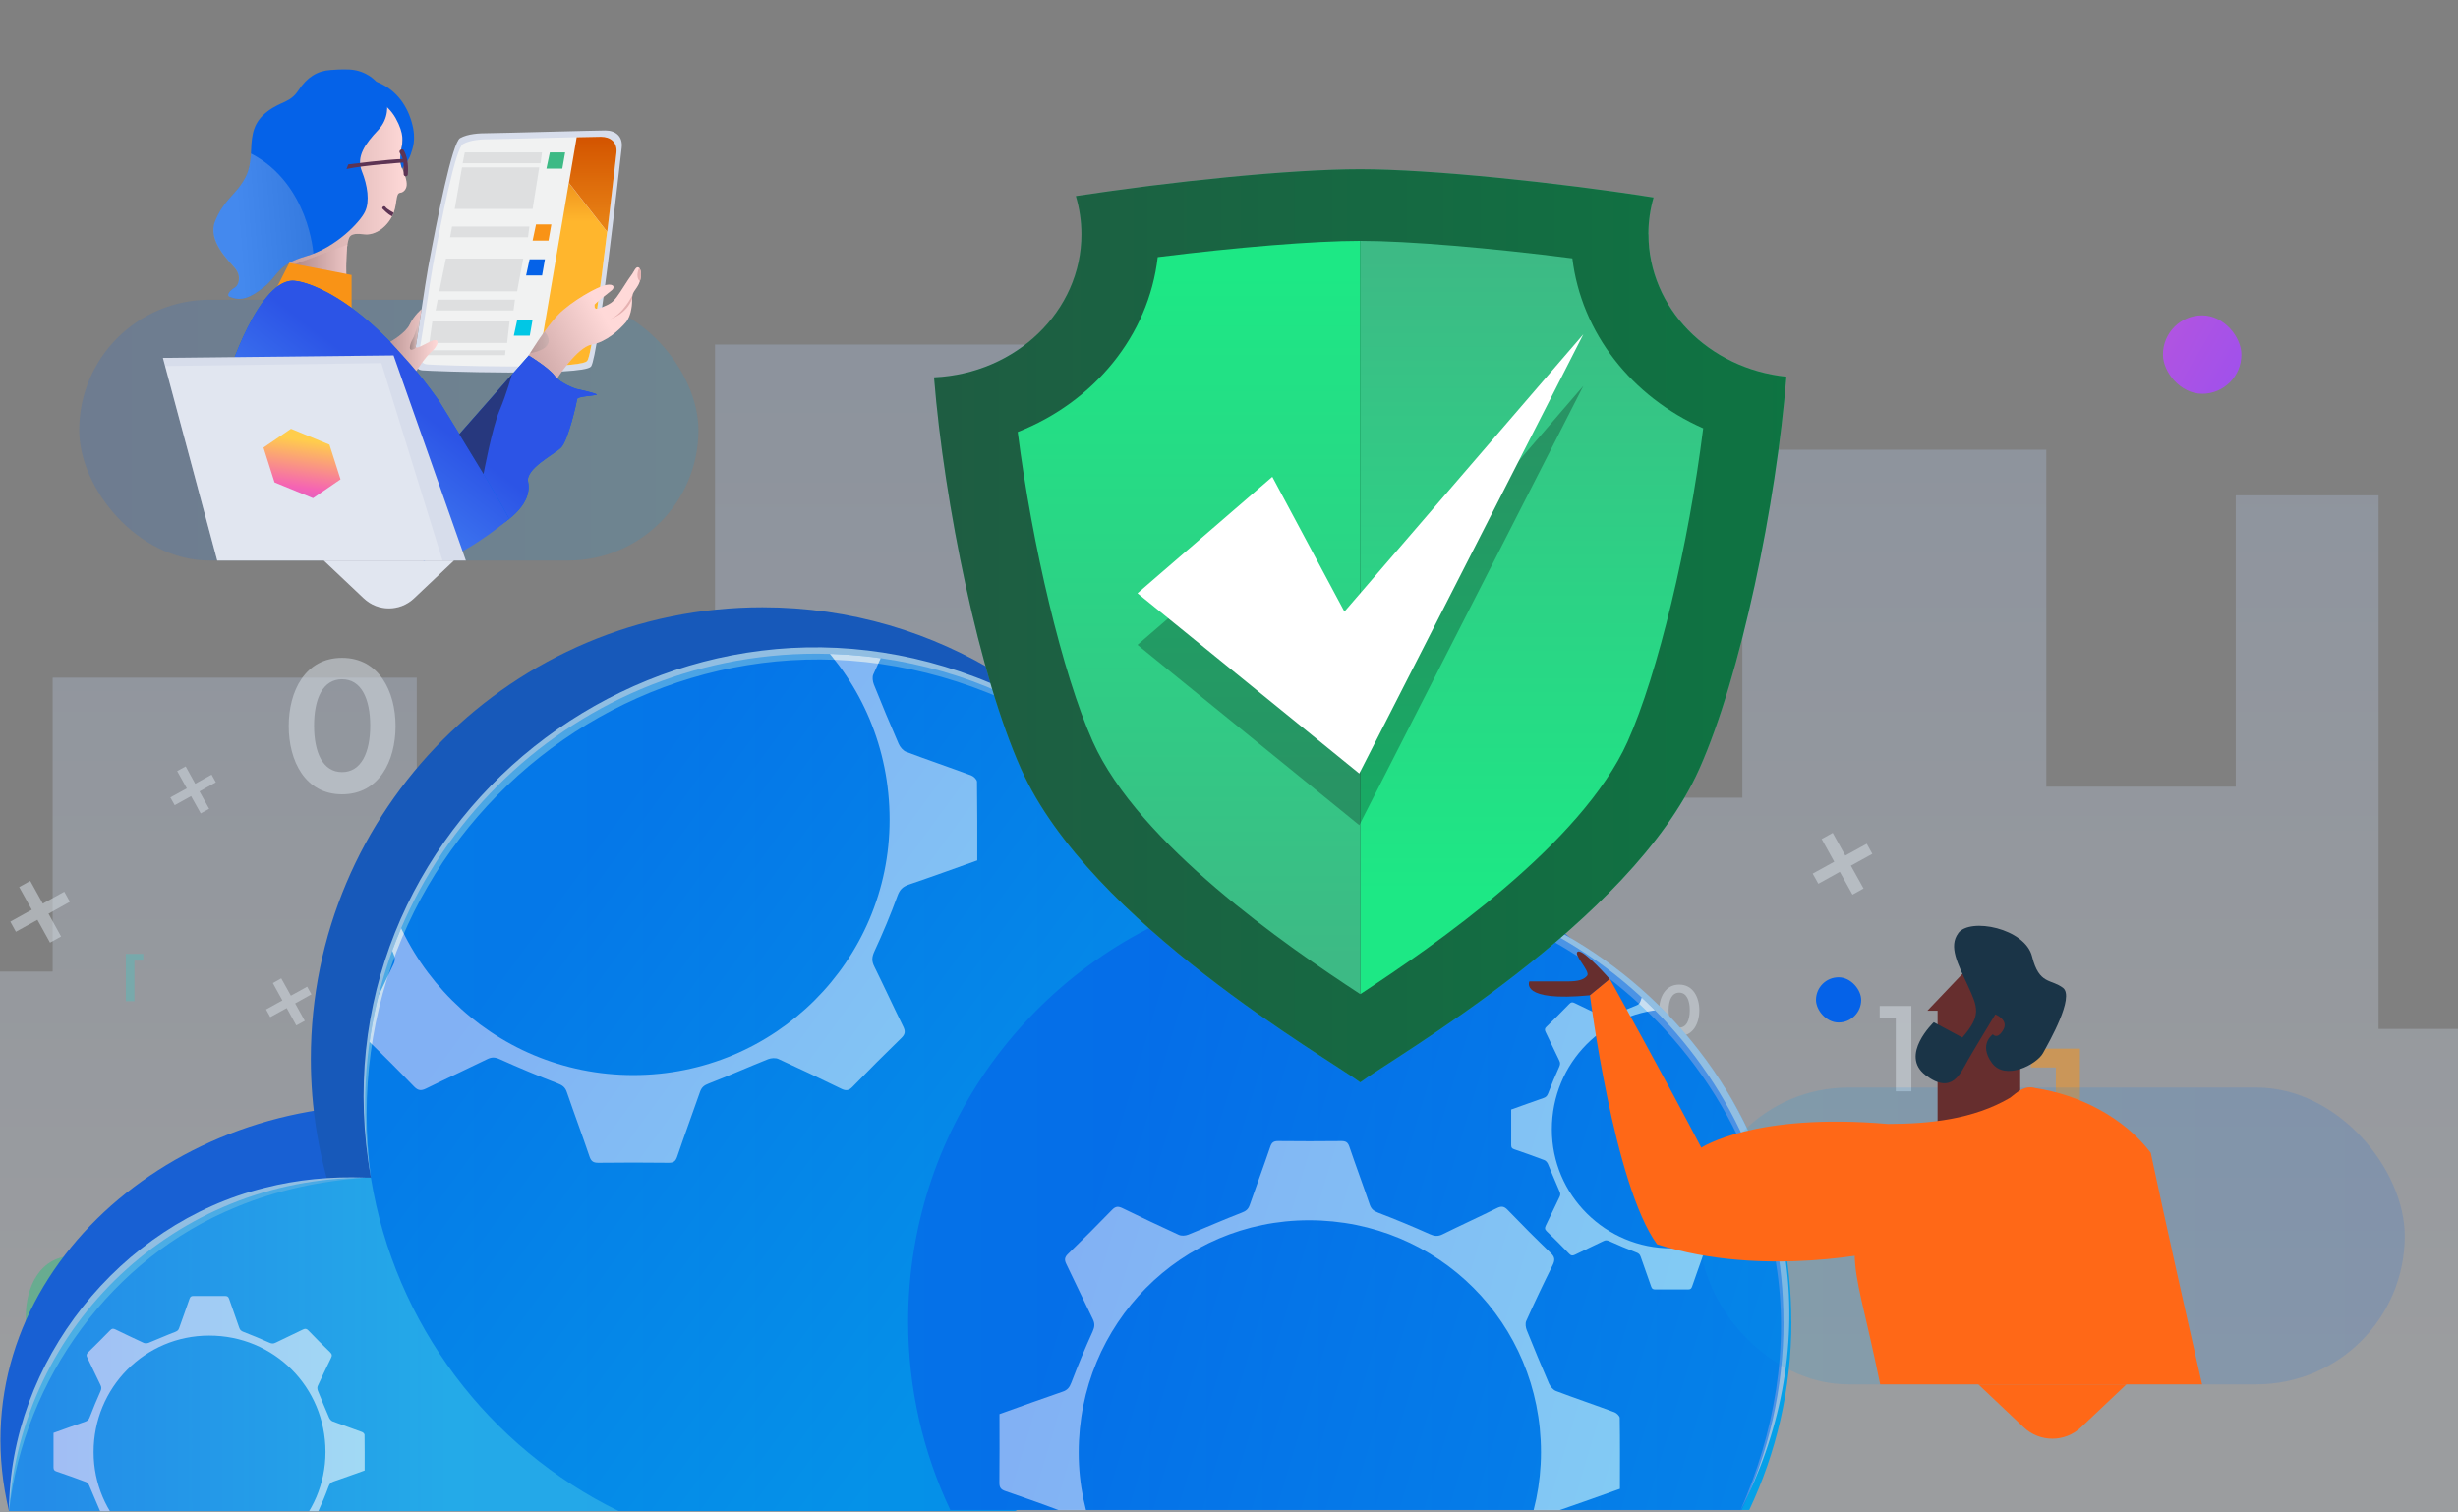
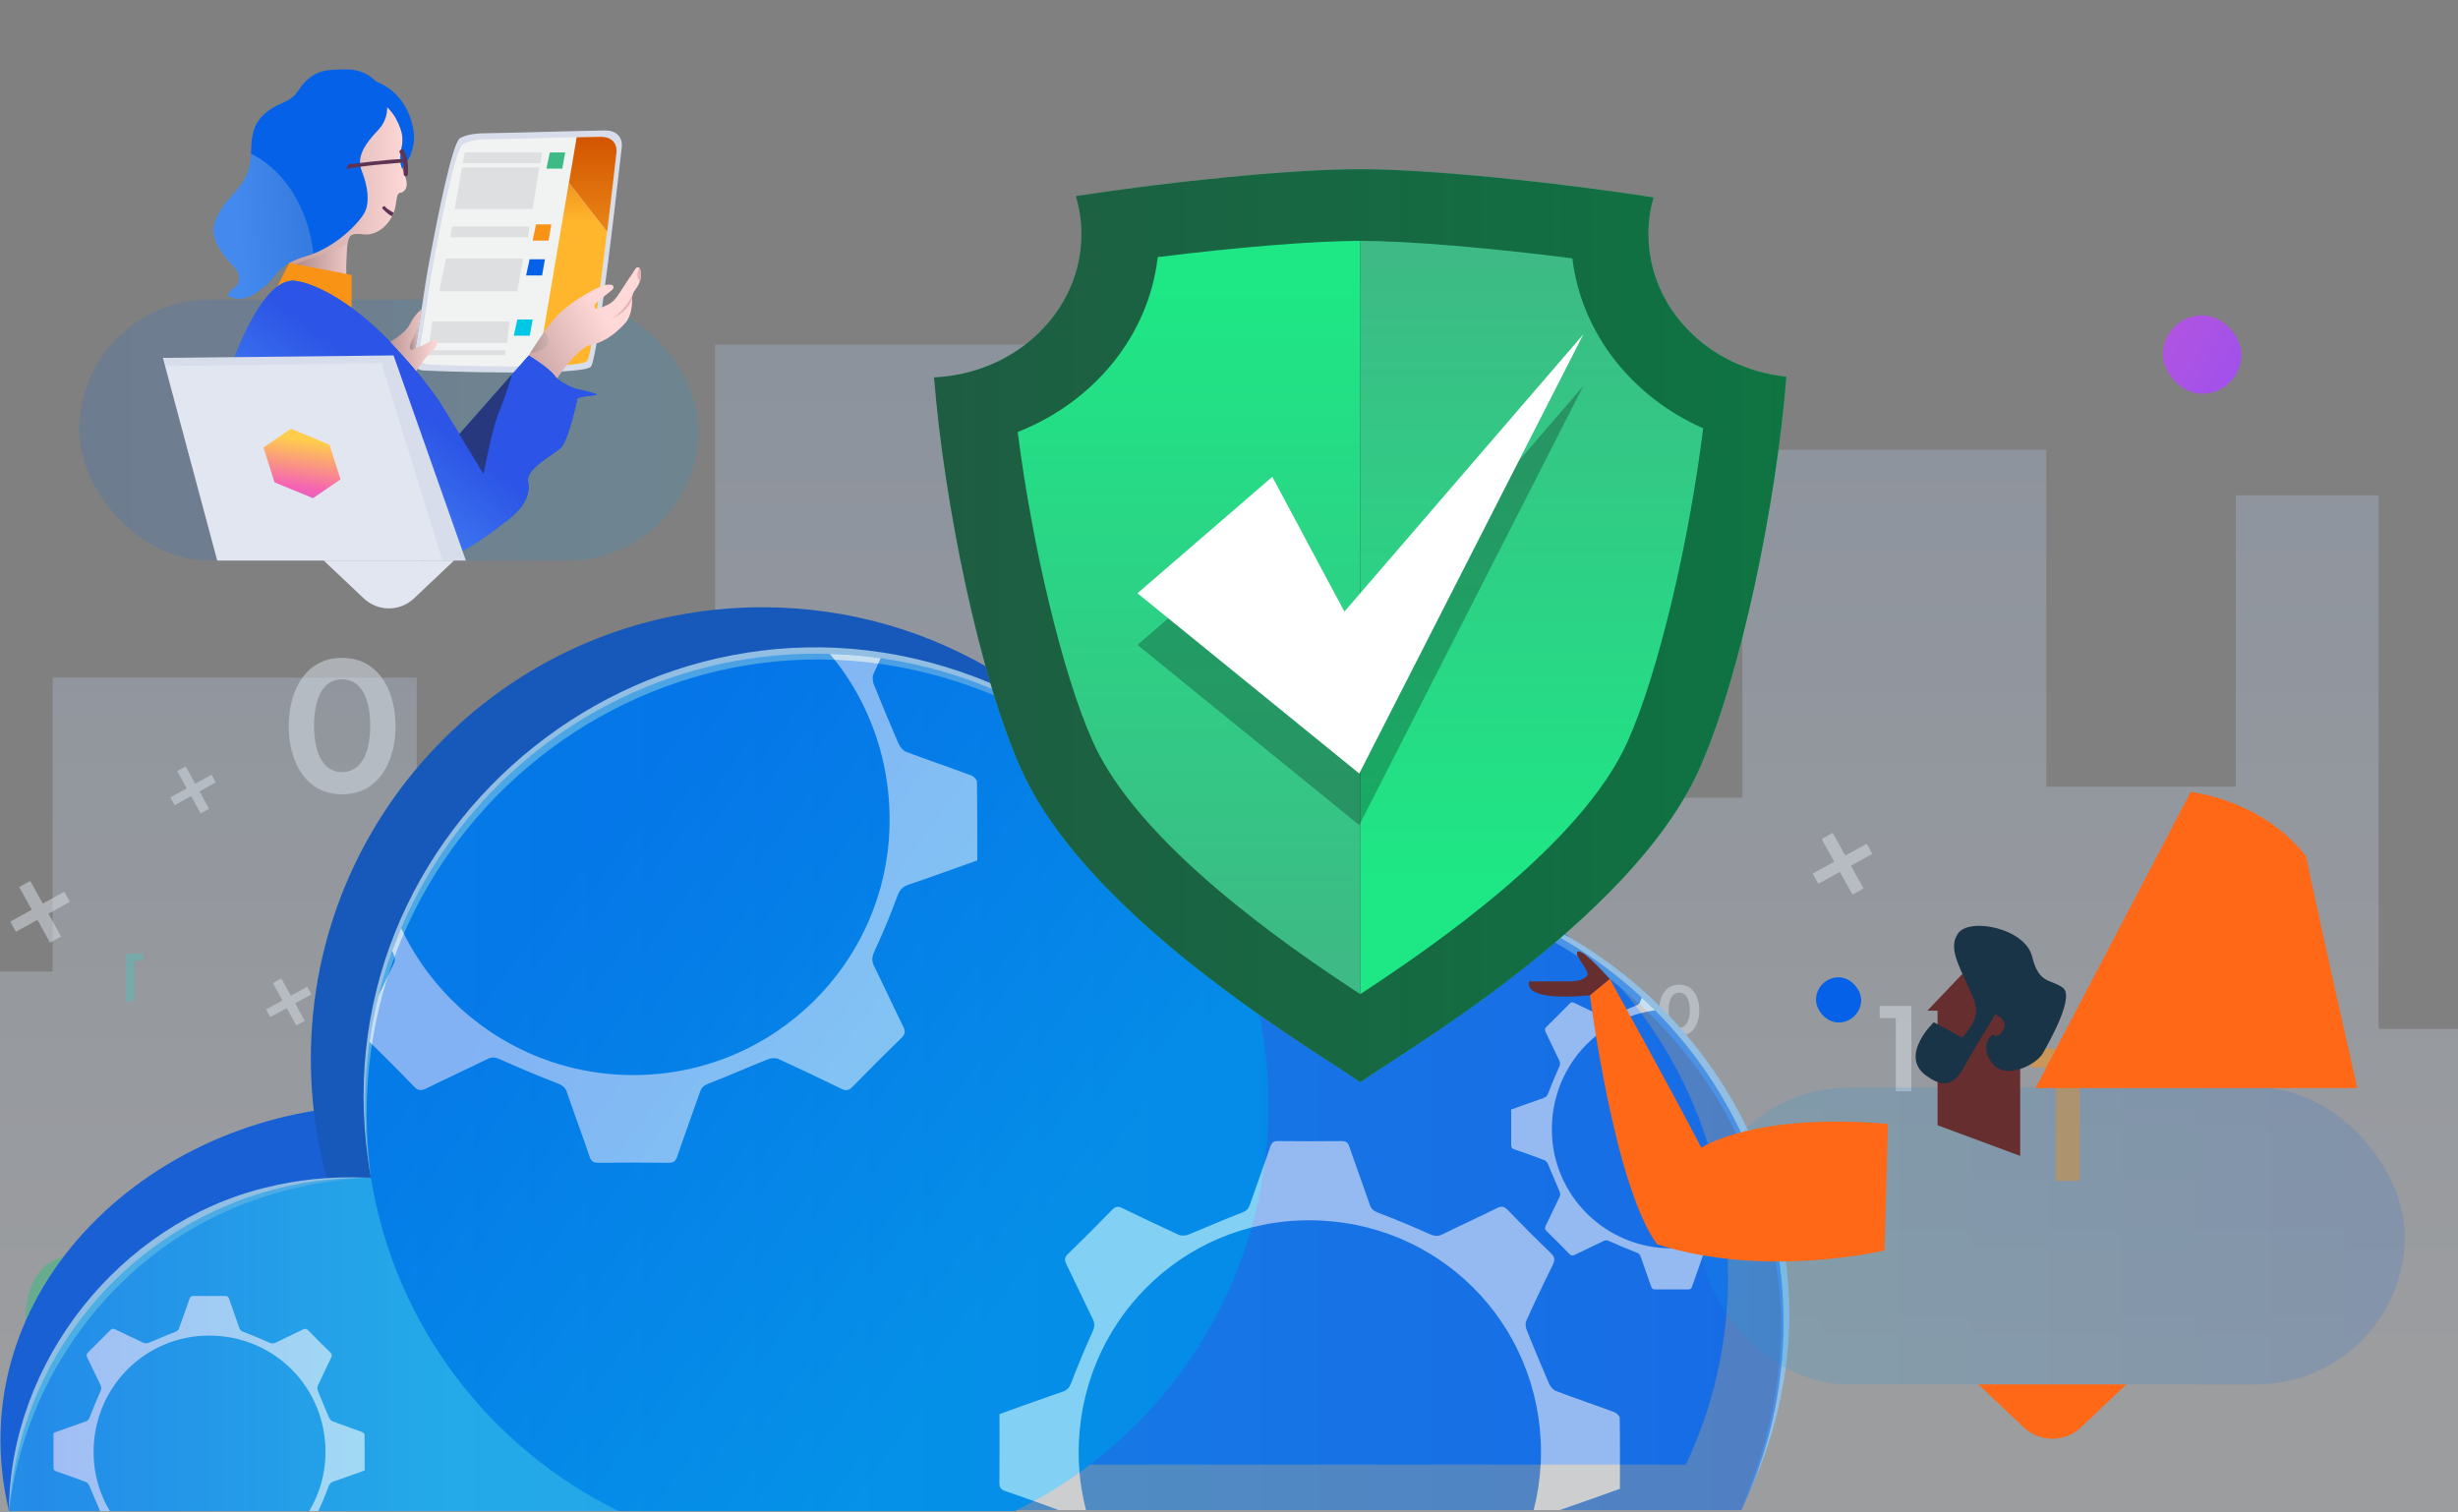
<svg xmlns="http://www.w3.org/2000/svg" xmlns:xlink="http://www.w3.org/1999/xlink" viewBox="0 0 260 160">
  <rect x="0" y="0" width="260" height="160" fill="#808080" stroke="none" />
  <defs>
    <style>
      .cls-1 {
        fill: #1860d3;
      }

      .cls-2 {
        fill: url(#linear-gradient-2);
      }

      .cls-3, .cls-4 {
        fill: #fff;
      }

      .cls-5 {
        fill: #e5b1b1;
      }

      .cls-6 {
        fill: #a7a9ac;
      }

      .cls-6, .cls-7, .cls-8, .cls-9, .cls-10, .cls-11, .cls-12, .cls-13, .cls-4, .cls-14, .cls-15 {
        opacity: .25;
      }

      .cls-6, .cls-7, .cls-8, .cls-9, .cls-10, .cls-11, .cls-12, .cls-13, .cls-16 {
        mix-blend-mode: multiply;
      }

      .cls-7 {
        fill: url(#linear-gradient-15);
      }

      .cls-17, .cls-18 {
        opacity: .5;
      }

      .cls-8 {
        fill: url(#linear-gradient-20);
      }

      .cls-19 {
        fill: #3db884;
      }

      .cls-20 {
        fill: #1a3447;
      }

      .cls-21 {
        fill: url(#linear-gradient-14);
      }

      .cls-22 {
        fill: url(#linear-gradient-6);
      }

      .cls-23, .cls-14, .cls-18, .cls-15 {
        isolation: isolate;
      }

      .cls-24 {
        fill: #d7ddeb;
      }

      .cls-9 {
        fill: url(#linear-gradient-18);
      }

      .cls-10 {
        fill: url(#linear-gradient-24);
      }

      .cls-25 {
        fill: url(#linear-gradient-11);
      }

      .cls-26 {
        fill: url(#linear-gradient-12);
      }

      .cls-26, .cls-27 {
        opacity: .15;
      }

      .cls-28 {
        fill: #1759ba;
      }

      .cls-29 {
        fill: #91bee2;
      }

      .cls-11 {
        fill: url(#linear-gradient-22);
      }

      .cls-30 {
        fill: #662e2e;
      }

      .cls-31 {
        opacity: .54;
      }

      .cls-32 {
        fill: url(#linear-gradient-10);
      }

      .cls-12 {
        fill: url(#linear-gradient-23);
      }

      .cls-33 {
        fill: url(#linear-gradient-16);
      }

      .cls-34 {
        fill: #5fb7b7;
      }

      .cls-35 {
        fill: #f99316;
      }

      .cls-36 {
        fill: #2974e2;
      }

      .cls-37 {
        fill: #f1f2f2;
      }

      .cls-13 {
        fill: url(#linear-gradient-17);
      }

      .cls-38 {
        fill: url(#linear-gradient-21);
      }

      .cls-39 {
        fill: #ffcccb;
      }

      .cls-40 {
        fill: #5d3454;
      }

      .cls-41 {
        fill-rule: evenodd;
      }

      .cls-41, .cls-42 {
        fill: #d2dae1;
      }

      .cls-43 {
        fill: url(#linear-gradient-25);
      }

      .cls-44 {
        fill: url(#linear-gradient-5);
      }

      .cls-45 {
        clip-path: url(#clippath);
      }

      .cls-46 {
        fill: #00c7e5;
      }

      .cls-47 {
        fill: url(#linear-gradient-7);
      }

      .cls-48 {
        fill: url(#linear-gradient-9);
      }

      .cls-14 {
        fill: url(#linear-gradient);
      }

      .cls-49 {
        fill: url(#linear-gradient-3);
      }

      .cls-27 {
        fill: url(#linear-gradient-8);
      }

      .cls-50 {
        fill: #3dba85;
      }

      .cls-51 {
        fill: #0562e8;
      }

      .cls-52 {
        fill: url(#linear-gradient-27);
      }

      .cls-53 {
        fill: url(#linear-gradient-19);
      }

      .cls-16 {
        fill: #231f20;
        opacity: .52;
      }

      .cls-54 {
        fill: url(#linear-gradient-4);
      }

      .cls-55 {
        fill: #f6921e;
      }

      .cls-56 {
        fill: url(#linear-gradient-13);
      }

      .cls-57 {
        fill: url(#linear-gradient-26);
      }
    </style>
    <linearGradient id="linear-gradient" x1="130" y1="141.18" x2="130" y2="-48.22" gradientUnits="userSpaceOnUse">
      <stop offset="0" stop-color="#ebf2fc" />
      <stop offset="1" stop-color="#84adef" />
    </linearGradient>
    <linearGradient id="linear-gradient-2" x1="153.09" y1="-9.11" x2="278.22" y2="63.95" gradientUnits="userSpaceOnUse">
      <stop offset="0" stop-color="#ffcd4c" />
      <stop offset=".34" stop-color="#f563b4" />
      <stop offset=".68" stop-color="#9e50ed" />
      <stop offset=".99" stop-color="#1aafff" />
    </linearGradient>
    <linearGradient id="linear-gradient-3" x1="4.46" y1="142.22" x2="47.16" y2="142.22" gradientUnits="userSpaceOnUse">
      <stop offset="0" stop-color="#4279e8" />
      <stop offset="1" stop-color="#42c2e8" />
    </linearGradient>
    <linearGradient id="linear-gradient-4" x1="110.13" y1="134.25" x2="57.12" y2="95.52" gradientUnits="userSpaceOnUse">
      <stop offset="0" stop-color="#05a1e8" />
      <stop offset="1" stop-color="#0562e8" />
    </linearGradient>
    <linearGradient id="linear-gradient-5" x1="190.53" y1="145.98" x2="115.23" y2="123.47" xlink:href="#linear-gradient-4" />
    <linearGradient id="linear-gradient-6" x1=".96" y1="114.49" x2="188.66" y2="114.49" xlink:href="#linear-gradient-4" />
    <linearGradient id="linear-gradient-7" x1=".96" y1="114.49" x2="188.66" y2="114.49" xlink:href="#linear-gradient-4" />
    <clipPath id="clippath">
      <path class="cls-47" d="m188.66,139.81c0,7.13-1.59,13.89-4.45,19.94h-76.63c-.07.04-.14.08-.21.11H.96c1.27-19.69,17.65-35.27,37.66-35.27h.62c-.41-2.49-.62-5.06-.62-7.67,0-26.38,21.39-47.77,47.77-47.77,18.47,0,34.5,10.49,42.44,25.83,4.16-1.23,8.56-1.88,13.11-1.88,25.8,0,46.71,20.92,46.71,46.72Z" />
    </clipPath>
    <linearGradient id="linear-gradient-8" x1="179.83" y1="130.75" x2="254.37" y2="130.75" gradientTransform="translate(434.2 261.5) rotate(180)" xlink:href="#linear-gradient-4" />
    <linearGradient id="linear-gradient-9" x1="-7226.13" y1="172.97" x2="-7207.45" y2="154.29" gradientTransform="translate(-6982.5) rotate(-180) scale(1 -1)" gradientUnits="userSpaceOnUse">
      <stop offset="0" stop-color="#db1162" />
      <stop offset="1" stop-color="#ff6817" />
    </linearGradient>
    <linearGradient id="linear-gradient-10" x1="153.37" y1="146.31" x2="163.65" y2="136.03" gradientTransform="translate(2.85)" xlink:href="#linear-gradient-9" />
    <linearGradient id="linear-gradient-11" x1="167.73" y1="178.41" x2="180.17" y2="165.97" gradientTransform="translate(2.85)" xlink:href="#linear-gradient-9" />
    <linearGradient id="linear-gradient-12" x1="1923.55" y1="45.51" x2="1989.04" y2="45.51" gradientTransform="translate(-1915.16 91.01) scale(1 -1)" xlink:href="#linear-gradient-4" />
    <linearGradient id="linear-gradient-13" x1="1936.88" y1="11.43" x2="1936.88" y2="23.48" gradientTransform="translate(1997.43) rotate(-180) scale(1 -1)" gradientUnits="userSpaceOnUse">
      <stop offset="0" stop-color="#d35400" />
      <stop offset="1" stop-color="#ffb62d" />
    </linearGradient>
    <linearGradient id="linear-gradient-14" x1="1934.73" y1="14.53" x2="1934.73" y2="34.3" xlink:href="#linear-gradient-13" />
    <linearGradient id="linear-gradient-15" x1="1933.45" y1="33.6" x2="1943.79" y2="39.49" gradientTransform="translate(1997.43) rotate(-180) scale(1 -1)" gradientUnits="userSpaceOnUse">
      <stop offset="0" stop-color="#fff" />
      <stop offset="1" stop-color="#000" />
    </linearGradient>
    <linearGradient id="linear-gradient-16" x1="1956.58" y1="64.02" x2="1945.34" y2="49.47" gradientTransform="translate(1997.43) rotate(-180) scale(1 -1)" gradientUnits="userSpaceOnUse">
      <stop offset="0" stop-color="#4b91f7" />
      <stop offset="1" stop-color="#2c54e6" />
    </linearGradient>
    <linearGradient id="linear-gradient-17" x1="1954.41" y1="19.97" x2="1967.97" y2="19.97" xlink:href="#linear-gradient-15" />
    <linearGradient id="linear-gradient-18" x1="1960.69" y1="27.92" x2="1966.64" y2="27.92" xlink:href="#linear-gradient-15" />
    <linearGradient id="linear-gradient-19" x1="1966.31" y1="55.97" x2="1955.28" y2="41.69" xlink:href="#linear-gradient-16" />
    <linearGradient id="linear-gradient-20" x1="1936.34" y1="36.21" x2="1944.49" y2="36.21" xlink:href="#linear-gradient-15" />
    <linearGradient id="linear-gradient-21" x1="2212.15" y1="214.37" x2="2215.58" y2="229.95" gradientTransform="translate(2370.25 -255.52) rotate(177.57) scale(1.07 -.94) skewX(-3.04)" xlink:href="#linear-gradient-2" />
    <linearGradient id="linear-gradient-22" x1="1972.13" y1="23.98" x2="1938.75" y2="21.43" xlink:href="#linear-gradient-15" />
    <linearGradient id="linear-gradient-23" x1="1951.14" y1="35.99" x2="1956.13" y2="35.99" xlink:href="#linear-gradient-15" />
    <linearGradient id="linear-gradient-24" x1="1952.96" y1="35.24" x2="1954.08" y2="35.24" xlink:href="#linear-gradient-15" />
    <linearGradient id="linear-gradient-25" x1="98.8" y1="-4139.24" x2="188.95" y2="-4139.24" gradientTransform="translate(0 -4073.04) scale(1 -1)" gradientUnits="userSpaceOnUse">
      <stop offset="0" stop-color="#3dba85" />
      <stop offset="1" stop-color="#1de885" />
    </linearGradient>
    <linearGradient id="linear-gradient-26" x1="125.77" y1="-4174.37" x2="125.77" y2="-4101.97" xlink:href="#linear-gradient-25" />
    <linearGradient id="linear-gradient-27" x1="162.02" y1="-4100.25" x2="162.02" y2="-4167.5" xlink:href="#linear-gradient-25" />
  </defs>
  <g class="cls-23">
    <g id="Layer_1" data-name="Layer 1">
      <polygon class="cls-14" points="0 102.78 5.57 102.78 5.57 71.69 44.08 71.69 44.08 101.99 75.63 101.99 75.63 36.45 147.39 36.45 147.39 84.39 184.3 84.39 184.3 47.58 216.45 47.58 216.45 83.22 236.49 83.22 236.49 52.4 251.6 52.4 251.6 108.85 260 108.85 260 160 0 160 0 102.78" />
      <rect class="cls-51" x="192.09" y="103.39" width="4.78" height="4.78" rx="2.39" ry="2.39" />
      <rect class="cls-2" x="228.79" y="33.36" width="8.3" height="8.3" rx="4.15" ry="4.15" />
      <g class="cls-31">
        <path class="cls-42" d="m127.34,107.9h-2.64v-1.99h5.19v13.99h-2.55v-12Z" />
        <path class="cls-34" d="m142.76,105.91h-.91v-5h1.85v.71h-.94s0,4.29,0,4.29Z" />
        <path class="cls-42" d="m200.53,107.7h-1.7v-1.28h3.35v9.03h-1.65v-7.75Z" />
        <path class="cls-42" d="m116.03,131.49h-1.27v-6.93h2.57v.98h-1.31s0,5.95,0,5.95Z" />
        <path class="cls-55" d="m217.46,112.92h-2.64v-1.99h5.19v13.99h-2.55s0-12,0-12Z" />
        <path class="cls-42" d="m170.38,76.81c0,3.67-1.72,7.22-5.66,7.22-3.91,0-5.64-3.55-5.64-7.22,0-3.67,1.72-7.22,5.64-7.22,3.91,0,5.66,3.55,5.66,7.22Zm-8.62-.04c0,2.84.93,4.91,2.96,4.91,2.03,0,2.98-2.07,2.98-4.91s-.95-4.91-2.98-4.91-2.96,2.05-2.96,4.91Z" />
        <path class="cls-19" d="m141.46,139.37c0,3.31-1.55,6.51-5.1,6.51-3.53,0-5.09-3.2-5.09-6.51s1.55-6.51,5.09-6.51,5.1,3.2,5.1,6.51Zm-7.77-.04c0,2.56.84,4.43,2.67,4.43s2.69-1.87,2.69-4.43c0-2.58-.86-4.43-2.69-4.43s-2.67,1.85-2.67,4.43Z" />
        <path class="cls-42" d="m124.71,91.68c0,1.84-.86,3.61-2.83,3.61s-2.82-1.78-2.82-3.61.86-3.61,2.82-3.61,2.83,1.78,2.83,3.61Zm-4.31-.02c0,1.42.47,2.46,1.48,2.46s1.49-1.04,1.49-2.46c0-1.43-.48-2.46-1.49-2.46s-1.48,1.03-1.48,2.46Z" />
        <path class="cls-42" d="m179.75,106.88c0,1.38-.65,2.72-2.13,2.72-1.47,0-2.12-1.34-2.12-2.72s.65-2.72,2.12-2.72c1.47,0,2.13,1.34,2.13,2.72Zm-3.25-.02c0,1.07.35,1.85,1.12,1.85s1.12-.78,1.12-1.85c0-1.08-.36-1.85-1.12-1.85s-1.12.77-1.12,1.85Z" />
        <polygon class="cls-41" points="130.58 93.84 131.91 96.24 129.63 97.5 130.22 98.57 132.5 97.31 133.84 99.72 135.01 99.07 133.67 96.66 135.94 95.4 135.34 94.33 133.08 95.59 131.75 93.19 130.58 93.84" />
        <polygon class="cls-41" points="192.69 88.76 194.02 91.16 191.74 92.42 192.34 93.49 194.61 92.23 195.95 94.64 197.12 93.99 195.78 91.58 198.05 90.33 197.46 89.26 195.19 90.51 193.86 88.11 192.69 88.76" />
        <polygon class="cls-41" points="157.41 104 158.42 105.83 156.68 106.79 157.14 107.6 158.87 106.64 159.89 108.48 160.78 107.99 159.76 106.15 161.49 105.19 161.04 104.38 159.31 105.33 158.3 103.5 157.41 104" />
        <polygon class="cls-41" points="147.29 81.57 148.3 83.4 146.57 84.36 147.02 85.18 148.75 84.22 149.77 86.05 150.66 85.56 149.65 83.72 151.37 82.76 150.92 81.95 149.19 82.91 148.18 81.08 147.29 81.57" />
      </g>
      <g class="cls-31">
        <path class="cls-34" d="m14.22,105.91h-.91v-5h1.85v.71h-.94s0,4.29,0,4.29Z" />
        <path class="cls-42" d="m71.99,107.7h-1.7v-1.28h3.35v9.03h-1.65v-7.75Z" />
        <path class="cls-55" d="m88.91,112.92h-2.64v-1.99h5.19v13.99h-2.55s0-12,0-12Z" />
        <path class="cls-42" d="m41.84,76.81c0,3.67-1.72,7.22-5.66,7.22-3.91,0-5.64-3.55-5.64-7.22,0-3.67,1.72-7.22,5.64-7.22,3.91,0,5.66,3.55,5.66,7.22Zm-8.62-.04c0,2.84.93,4.91,2.96,4.91,2.03,0,2.98-2.07,2.98-4.91,0-2.86-.95-4.91-2.98-4.91s-2.96,2.05-2.96,4.91Z" />
        <path class="cls-19" d="m12.91,139.37c0,3.31-1.55,6.51-5.1,6.51-3.53,0-5.09-3.2-5.09-6.51s1.55-6.51,5.09-6.51,5.1,3.2,5.1,6.51Zm-7.77-.04c0,2.56.84,4.43,2.67,4.43s2.69-1.87,2.69-4.43c0-2.58-.86-4.43-2.69-4.43s-2.67,1.85-2.67,4.43Z" />
        <path class="cls-42" d="m51.2,106.88c0,1.38-.65,2.72-2.13,2.72-1.47,0-2.12-1.34-2.12-2.72s.65-2.72,2.12-2.72c1.47,0,2.13,1.34,2.13,2.72Zm-3.25-.02c0,1.07.35,1.85,1.12,1.85s1.12-.78,1.12-1.85c0-1.08-.36-1.85-1.12-1.85s-1.12.77-1.12,1.85Z" />
        <polygon class="cls-41" points="2.03 93.84 3.36 96.24 1.09 97.5 1.68 98.57 3.96 97.31 5.29 99.72 6.46 99.07 5.13 96.66 7.39 95.4 6.8 94.33 4.53 95.59 3.2 93.19 2.03 93.84" />
        <polygon class="cls-41" points="64.15 88.76 65.48 91.16 63.2 92.42 63.79 93.49 66.07 92.23 67.41 94.64 68.58 93.99 67.24 91.58 69.51 90.33 68.91 89.26 66.65 90.51 65.32 88.11 64.15 88.76" />
        <polygon class="cls-41" points="28.86 104 29.87 105.83 28.14 106.79 28.59 107.6 30.33 106.64 31.34 108.48 32.24 107.99 31.22 106.15 32.94 105.19 32.49 104.38 30.77 105.33 29.75 103.5 28.86 104" />
        <polygon class="cls-41" points="18.74 81.57 19.76 83.4 18.02 84.36 18.48 85.18 20.21 84.22 21.23 86.05 22.12 85.56 21.1 83.72 22.83 82.76 22.38 81.95 20.65 82.91 19.64 81.08 18.74 81.57" />
      </g>
      <g>
        <g>
          <path class="cls-1" d="m86.39,159.85H.95c-5.53-23.22,15.22-42.94,39.58-42.94.25,0,.5,0,.75,0,24.03.38,43.57,19.2,45.11,42.93Z" />
          <path class="cls-28" d="m128.43,112c0,18.86-10.93,35.18-26.81,42.94h-41.93c-13.68-6.69-23.69-19.72-26.2-35.26-.4-2.5-.61-5.06-.61-7.67,0-26.38,21.39-47.77,47.77-47.77,18.58,0,34.68,10.61,42.59,26.1,3.32,6.51,5.19,13.87,5.19,21.67Z" />
          <path class="cls-36" d="m182.79,135c0,7.13-1.6,13.89-4.46,19.93h-84.51c-2.86-6.05-4.46-12.8-4.46-19.93,0-21.04,13.91-38.83,33.03-44.68,4.33-1.32,8.92-2.03,13.68-2.03,25.8,0,46.71,20.91,46.71,46.71Z" />
        </g>
        <g>
          <path class="cls-49" d="m76.29,159.85H.95c1.28-19.69,17.65-35.27,37.67-35.27.2,0,.41,0,.61,0,19.74.31,35.79,15.77,37.05,35.26Z" />
          <path class="cls-29" d="m.95,159.85c.08-15.79,11.72-30.41,27.04-34.19,3.48-.89,7.06-1.22,10.63-1.08-4.7.35-9.33,1.31-13.68,3.13-13.13,5.37-22.37,18.12-23.99,32.14h0Z" />
          <path class="cls-54" d="m134.17,116.91c0,18.86-10.93,35.18-26.81,42.94h-41.93c-13.68-6.69-23.69-19.72-26.2-35.26-.4-2.5-.61-5.06-.61-7.67,0-26.38,21.39-47.77,47.77-47.77,18.58,0,34.68,10.61,42.59,26.1,3.32,6.51,5.19,13.87,5.19,21.67Z" />
          <path class="cls-29" d="m39.24,124.59c-6.69-37.22,30.84-66.96,65.61-52.29,7.86,3.32,14.78,8.8,19.77,15.7,1.72,2.25,3.08,4.74,4.36,7.25-5.4-9.89-14.15-17.87-24.54-21.98-34.39-13.73-70.13,14.83-65.2,51.33h0Z" />
-           <path class="cls-44" d="m189.49,139.81c0,7.13-1.6,13.89-4.46,19.93h-84.51c-2.86-6.05-4.46-12.8-4.46-19.93,0-21.04,13.91-38.83,33.03-44.68,4.33-1.32,8.92-2.03,13.68-2.03,25.8,0,46.71,20.91,46.71,46.71Z" />
          <path class="cls-29" d="m128.43,95.24c27.3-9.4,57.14,9.73,60.48,38.31,1.21,9.01-.66,18.28-4.84,26.3,3.63-8.22,5.23-17.35,3.8-26.16-3.84-27.89-32.44-46.13-59.44-38.45h0Z" />
        </g>
      </g>
      <g class="cls-17">
        <path class="cls-22" d="m188.66,139.81c0,7.13-1.59,13.89-4.45,19.94h-76.63c-.07.04-.14.08-.21.11H.96c1.27-19.69,17.65-35.27,37.66-35.27h.62c-.41-2.49-.62-5.06-.62-7.67,0-26.38,21.39-47.77,47.77-47.77,18.47,0,34.5,10.49,42.44,25.83,4.16-1.23,8.56-1.88,13.11-1.88,25.8,0,46.71,20.92,46.71,46.72Z" />
        <g class="cls-45">
          <path class="cls-3" d="m30.61,82.23c2.49-.89,4.94-1.78,7.41-2.63.56-.19.79-.51,1-1.06.77-2.03,1.61-4.03,2.5-6.01.25-.54.27-.93.02-1.45-1.05-2.14-2.05-4.3-3.09-6.43-.24-.49-.23-.8.19-1.21,1.75-1.7,3.48-3.43,5.18-5.18.41-.42.72-.42,1.21-.18,2.19,1.07,4.39,2.12,6.61,3.13.31.14.78.11,1.1-.02,2.1-.84,4.16-1.76,6.26-2.57.5-.19.77-.4.94-.9.79-2.28,1.63-4.53,2.4-6.81.17-.5.37-.69.92-.68,2.47.03,4.94.03,7.42,0,.51,0,.76.13.94.65.77,2.28,1.62,4.54,2.4,6.82.18.54.49.74,1,.94,2.02.78,4.03,1.61,6.01,2.5.57.26.98.3,1.54.02,2.1-1.04,4.24-2.02,6.35-3.06.53-.26.85-.23,1.28.21,1.66,1.71,3.34,3.4,5.06,5.06.5.48.5.84.21,1.43-1.07,2.16-2.1,4.34-3.09,6.53-.14.3-.07.77.06,1.1.84,2.1,1.71,4.18,2.61,6.25.15.35.48.74.81.86,2.28.86,4.59,1.64,6.87,2.49.26.1.6.43.61.66.04,2.76.03,5.53.03,8.33-2.44.87-4.83,1.74-7.25,2.56-.64.22-.96.54-1.2,1.21-.72,1.98-1.54,3.93-2.43,5.85-.28.61-.3,1.04-.01,1.61,1.04,2.11,2.02,4.24,3.06,6.35.24.49.22.81-.2,1.21-1.75,1.7-3.48,3.43-5.18,5.18-.41.42-.73.41-1.21.17-2.19-1.07-4.39-2.12-6.61-3.13-.3-.14-.77-.11-1.1.02-2.1.84-4.16,1.76-6.26,2.57-.5.19-.77.4-.94.9-.79,2.28-1.63,4.53-2.4,6.81-.17.5-.37.69-.92.68-2.47-.03-4.94-.03-7.42,0-.51,0-.76-.13-.94-.65-.77-2.28-1.62-4.54-2.4-6.82-.18-.54-.49-.74-1-.94-2.05-.79-4.08-1.64-6.08-2.54-.52-.24-.88-.25-1.37,0-2.14,1.05-4.3,2.04-6.43,3.09-.53.26-.85.24-1.28-.2-1.68-1.74-3.38-3.44-5.12-5.12-.45-.44-.45-.76-.19-1.28,1.06-2.16,2.07-4.35,3.12-6.52.22-.44.18-.76-.02-1.21-.91-2.06-1.74-4.17-2.64-6.23-.15-.35-.47-.74-.81-.87-2.25-.85-4.52-1.66-6.8-2.43-.53-.18-.74-.39-.73-.97.03-2.68.01-5.35.01-8.07Zm36.4,31.5c14.97-.01,27.09-12.09,27.09-27.01,0-15.17-12.06-27.22-27.21-27.22-15,0-27.02,12.15-27.01,27.26.01,14.9,12.16,26.98,27.13,26.97Z" />
          <path class="cls-3" d="m159.83,117.38c1.16-.41,2.3-.83,3.46-1.23.26-.09.37-.24.47-.49.36-.95.75-1.88,1.17-2.8.11-.25.13-.43,0-.68-.49-1-.95-2-1.44-3-.11-.23-.11-.38.09-.56.82-.79,1.62-1.6,2.42-2.42.19-.2.34-.2.56-.09,1.02.5,2.05.99,3.08,1.46.14.07.36.05.51,0,.98-.39,1.94-.82,2.92-1.2.23-.09.36-.19.44-.42.37-1.06.76-2.12,1.12-3.18.08-.23.17-.32.43-.32,1.15.01,2.31.01,3.46,0,.24,0,.36.06.44.3.36,1.06.76,2.12,1.12,3.18.09.25.23.35.47.44.94.36,1.88.75,2.8,1.17.27.12.46.14.72,0,.98-.49,1.98-.94,2.96-1.43.25-.12.4-.11.6.1.77.8,1.56,1.59,2.36,2.36.23.22.23.39.1.67-.5,1.01-.98,2.02-1.44,3.05-.06.14-.03.36.03.51.39.98.8,1.95,1.22,2.92.07.16.22.34.38.4,1.06.4,2.14.77,3.21,1.16.12.04.28.2.28.31.02,1.29.01,2.58.01,3.89-1.14.4-2.26.81-3.38,1.2-.3.1-.45.25-.56.56-.34.92-.72,1.84-1.13,2.73-.13.28-.14.48,0,.75.49.98.94,1.98,1.43,2.96.11.23.1.38-.09.56-.82.79-1.62,1.6-2.42,2.42-.19.2-.34.19-.57.08-1.02-.5-2.05-.99-3.08-1.46-.14-.06-.36-.05-.51.01-.98.39-1.94.82-2.92,1.2-.23.09-.36.19-.44.42-.37,1.06-.76,2.12-1.12,3.18-.08.23-.17.32-.43.32-1.15-.01-2.31-.01-3.46,0-.24,0-.36-.06-.44-.3-.36-1.06-.76-2.12-1.12-3.18-.09-.25-.23-.35-.47-.44-.96-.37-1.9-.76-2.84-1.19-.24-.11-.41-.12-.64,0-1,.49-2.01.95-3,1.44-.25.12-.4.11-.6-.1-.78-.81-1.58-1.61-2.39-2.39-.21-.2-.21-.36-.09-.6.5-1.01.96-2.03,1.46-3.04.1-.21.09-.35,0-.56-.43-.96-.81-1.94-1.23-2.91-.07-.16-.22-.35-.38-.41-1.05-.4-2.11-.78-3.17-1.14-.25-.08-.34-.18-.34-.45.01-1.25,0-2.5,0-3.77Zm16.98,14.69c6.99,0,12.64-5.64,12.64-12.6,0-7.07-5.62-12.7-12.7-12.7-7,0-12.61,5.67-12.6,12.71,0,6.95,5.67,12.59,12.66,12.58Z" />
          <path class="cls-3" d="m105.73,149.59c2.24-.8,4.46-1.61,6.68-2.37.51-.17.72-.46.91-.95.7-1.83,1.45-3.64,2.26-5.42.22-.49.24-.84.01-1.31-.95-1.93-1.85-3.87-2.79-5.8-.22-.44-.21-.73.17-1.09,1.58-1.53,3.14-3.09,4.67-4.67.37-.38.65-.38,1.09-.17,1.98.96,3.96,1.91,5.96,2.82.28.13.7.1,1-.02,1.89-.76,3.75-1.59,5.65-2.32.45-.17.69-.36.85-.81.71-2.05,1.47-4.09,2.17-6.15.15-.45.34-.62.83-.62,2.23.03,4.46.02,6.69,0,.46,0,.69.12.85.59.7,2.06,1.46,4.09,2.16,6.15.17.48.44.67.91.85,1.83.7,3.64,1.45,5.42,2.25.51.23.88.27,1.38.02,1.9-.94,3.83-1.82,5.73-2.76.48-.24.77-.21,1.15.19,1.49,1.55,3.01,3.07,4.56,4.56.45.43.45.76.19,1.29-.97,1.95-1.9,3.91-2.79,5.89-.12.27-.06.69.06.99.76,1.89,1.54,3.77,2.35,5.64.14.31.43.66.73.78,2.06.78,4.14,1.48,6.2,2.25.23.09.54.39.55.59.04,2.49.02,4.99.02,7.51-2.2.78-4.36,1.57-6.54,2.31-.58.2-.86.49-1.08,1.09-.65,1.79-1.39,3.55-2.19,5.27-.26.55-.27.93-.01,1.45.94,1.9,1.82,3.83,2.76,5.73.22.44.19.73-.18,1.09-1.58,1.53-3.14,3.09-4.67,4.67-.37.38-.66.37-1.09.16-1.98-.96-3.96-1.91-5.96-2.82-.27-.12-.7-.1-.99.02-1.89.76-3.75,1.59-5.65,2.32-.45.17-.69.36-.85.81-.71,2.05-1.47,4.09-2.17,6.15-.15.45-.34.62-.83.62-2.23-.03-4.46-.02-6.69,0-.46,0-.69-.12-.85-.59-.7-2.06-1.46-4.09-2.16-6.15-.17-.48-.44-.67-.91-.85-1.85-.72-3.68-1.47-5.49-2.29-.47-.21-.79-.22-1.23,0-1.93.94-3.88,1.84-5.8,2.79-.48.24-.77.22-1.16-.18-1.51-1.57-3.05-3.11-4.62-4.62-.41-.39-.4-.69-.17-1.16.96-1.95,1.86-3.93,2.82-5.88.19-.4.16-.68-.02-1.09-.82-1.86-1.57-3.76-2.39-5.62-.14-.31-.43-.67-.73-.78-2.03-.77-4.08-1.5-6.13-2.2-.48-.16-.66-.36-.66-.88.03-2.41.01-4.83.01-7.28Zm32.83,28.41c13.51-.01,24.43-10.9,24.44-24.36,0-13.68-10.87-24.55-24.54-24.55-13.52,0-24.37,10.95-24.36,24.58.01,13.44,10.97,24.33,24.47,24.32Z" />
          <path class="cls-3" d="m5.7,151.57c1.13-.4,2.23-.81,3.35-1.19.25-.09.36-.23.45-.48.35-.92.73-1.82,1.13-2.72.11-.25.12-.42,0-.66-.47-.97-.93-1.94-1.4-2.91-.11-.22-.1-.36.09-.55.79-.77,1.57-1.55,2.34-2.34.18-.19.33-.19.55-.08.99.48,1.99.96,2.99,1.42.14.06.35.05.5,0,.95-.38,1.88-.8,2.83-1.16.22-.09.35-.18.42-.41.36-1.03.74-2.05,1.09-3.08.08-.23.17-.31.41-.31,1.12.01,2.24.01,3.35,0,.23,0,.35.06.43.29.35,1.03.73,2.05,1.08,3.08.08.24.22.34.45.43.92.35,1.82.73,2.72,1.13.26.12.44.13.69,0,.95-.47,1.92-.91,2.87-1.38.24-.12.39-.1.58.1.75.78,1.51,1.54,2.29,2.29.23.22.23.38.09.65-.48.98-.95,1.96-1.4,2.95-.06.14-.03.35.03.5.38.95.77,1.89,1.18,2.83.07.16.22.33.37.39,1.03.39,2.08.74,3.11,1.13.12.04.27.19.27.3.02,1.25.01,2.5.01,3.77-1.1.39-2.19.79-3.28,1.16-.29.1-.43.24-.54.55-.33.9-.7,1.78-1.1,2.64-.13.28-.13.47,0,.73.47.95.91,1.92,1.38,2.87.11.22.1.36-.09.55-.79.77-1.57,1.55-2.34,2.34-.19.19-.33.18-.55.08-.99-.48-1.99-.96-2.99-1.42-.14-.06-.35-.05-.5,0-.95.38-1.88.8-2.83,1.16-.22.09-.35.18-.42.41-.36,1.03-.74,2.05-1.09,3.08-.08.23-.17.31-.41.31-1.12-.01-2.24-.01-3.35,0-.23,0-.35-.06-.43-.29-.35-1.03-.73-2.05-1.08-3.08-.08-.24-.22-.34-.45-.43-.93-.36-1.85-.74-2.75-1.15-.23-.11-.4-.11-.62,0-.97.47-1.95.92-2.91,1.4-.24.12-.38.11-.58-.09-.76-.79-1.53-1.56-2.32-2.32-.21-.2-.2-.34-.09-.58.48-.98.93-1.97,1.41-2.95.1-.2.08-.34,0-.55-.41-.93-.79-1.88-1.2-2.82-.07-.16-.21-.34-.37-.39-1.02-.39-2.05-.75-3.08-1.1-.24-.08-.33-.18-.33-.44.01-1.21,0-2.42,0-3.65Zm16.47,14.25c6.77,0,12.26-5.47,12.26-12.22,0-6.86-5.45-12.32-12.31-12.31-6.78,0-12.23,5.49-12.22,12.33,0,6.74,5.5,12.21,12.27,12.2Z" />
        </g>
      </g>
      <g>
        <g>
          <rect class="cls-27" x="179.83" y="115.05" width="74.54" height="31.4" rx="15.7" ry="15.7" transform="translate(434.2 261.5) rotate(-180)" />
          <path class="cls-48" d="m224.93,146.45l-4.81,4.55c-1.7,1.6-4.35,1.6-6.05,0l-4.81-4.55" />
        </g>
        <g>
          <polygon class="cls-30" points="204.95 119.04 204.95 106.92 203.87 106.92 208.01 102.57 213.69 102.57 213.69 122.28 204.95 119.04" />
          <path class="cls-32" d="m170.27,103.54s6.14,11.06,9.69,17.87c0,0,5.61-3.74,19.74-2.51l-.36,13.38s-12.62,3.02-24.06-.65c-4.56-6.23-7.1-26.36-7.1-26.36l2.09-1.73Z" />
          <path class="cls-30" d="m170.27,103.57s-2.73-3.13-3.35-2.91,1.33,2.09.97,2.55-1.01.61-2.09.61h-4.03s-1.08,2.19,6.4,1.47" />
-           <path class="cls-25" d="m215.31,115.11c-1.18-.33-1.86.39-2.7,1.03-3.87,2.27-8.5,2.75-12.91,2.76-5.02,15.85-4.09,11.6-.82,27.55h34.05c-1.86-8.15-3.69-16.34-5.43-24.5-2.87-3.77-7.55-6.13-12.2-6.84Z" />
+           <path class="cls-25" d="m215.31,115.11h34.05c-1.86-8.15-3.69-16.34-5.43-24.5-2.87-3.77-7.55-6.13-12.2-6.84Z" />
          <path class="cls-20" d="m207.14,98.72c-1.04,1.4-.07,3.2,1.01,5.54s1.44,3.17-.58,5.5l-3.02-1.62s-3.67,3.49-.86,5.61c2.81,2.12,3.7-.25,4.46-1.58s2.91-4.86,2.91-4.86c0,0,1.47.58.83,1.65s-1.09.46-1.09.46c0,0-1.53,1.03-.12,3s4.77.17,5.42-1.01,3.38-5.95,2.11-6.91c-1.27-.96-2.52-.31-3.26-3.31s-6.57-4.15-7.81-2.48Z" />
        </g>
      </g>
      <g>
        <g>
          <rect class="cls-26" x="8.39" y="31.71" width="65.5" height="27.59" rx="13.8" ry="13.8" transform="translate(82.27 91.01) rotate(-180)" />
          <path class="cls-24" d="m48.02,59.3l-4.23,4c-1.49,1.41-3.82,1.41-5.31,0l-4.23-4" />
          <path class="cls-4" d="m48.02,59.3l-4.23,4c-1.49,1.41-3.82,1.41-5.31,0l-4.23-4" />
        </g>
        <g>
          <g>
            <path class="cls-24" d="m45.29,28.29c.97-5.24,2.55-13.22,3.38-13.68s2-.52,3-.52,11.33-.29,12.37-.29,1.87.6,1.72,1.84-2.45,22.08-3.24,23.13-16.8.51-17.85.41-.89-1.52-.73-2.29c.16-.76,1.05-7,1.35-8.61Z" />
            <path class="cls-37" d="m45.77,28.21c.92-4.97,2.42-12.55,3.21-12.98s1.9-.5,2.85-.5,10.75-.27,11.74-.27c.99,0,1.78.57,1.63,1.75s-2.32,20.95-3.08,21.95-15.95.48-16.94.39c-.99-.09-.84-1.45-.69-2.17s1-6.64,1.28-8.17Z" />
            <g>
              <path class="cls-56" d="m56.88,38.75c2.75-.05,4.97-.22,5.24-.58.44-.59,1.38-7.67,2.1-13.64l-4.05-5.19-3.3,19.41Z" />
              <path class="cls-21" d="m60.18,19.34l4.05,5.19c.51-4.18.91-7.82.97-8.31.15-1.18-.63-1.75-1.63-1.75-.28,0-1.28.02-2.57.05l-.82,4.81Z" />
            </g>
            <polygon class="cls-50" points="57.8 17.84 58.16 16.13 59.78 16.13 59.48 17.84 57.8 17.84" />
            <polygon class="cls-6" points="48.94 17.27 49.16 16.13 57.33 16.13 57.18 17.27 48.94 17.27" />
            <polygon class="cls-6" points="47.61 25.1 47.82 23.96 56 23.96 55.85 25.1 47.61 25.1" />
-             <polygon class="cls-6" points="46.08 32.84 46.3 31.7 54.47 31.7 54.32 32.84 46.08 32.84" />
            <polygon class="cls-6" points="45.41 36.28 45.73 34.01 53.9 34.01 53.64 36.28 45.41 36.28" />
            <polygon class="cls-6" points="45.2 37.57 45.3 37.06 53.47 37.06 53.43 37.57 45.2 37.57" />
            <polygon class="cls-6" points="46.46 30.82 47.17 27.35 55.35 27.35 54.7 30.82 46.46 30.82" />
            <polygon class="cls-6" points="48.1 22.1 48.87 17.71 57.04 17.71 56.34 22.1 48.1 22.1" />
            <polygon class="cls-35" points="56.34 25.45 56.7 23.74 58.32 23.74 58.02 25.45 56.34 25.45" />
            <polygon class="cls-51" points="55.65 29.14 56.02 27.43 57.64 27.43 57.34 29.14 55.65 29.14" />
            <polygon class="cls-46" points="54.35 35.51 54.72 33.8 56.34 33.8 56.04 35.51 54.35 35.51" />
          </g>
          <g>
            <path class="cls-39" d="m55.9,37.63s1.81-2.97,3.16-4.35,4.16-3,5.08-3.14c.92-.14.85.32.58.55s-1.92,1.49-1.84,1.57-.2.65.73.28,1.2-.55,1.65-1.15,1.19-1.85,1.5-2.24.5-1.04.81-.84.28,1.14,0,1.73-.7.86-.7,1.43-.03,1.89-.7,2.66c-.68.77-2.01,2.04-3.58,2.32-1.57.28-3.7,3.64-3.7,3.64l-2.99-2.47Z" />
            <path class="cls-7" d="m55.9,37.63s1.81-2.97,3.16-4.35,4.16-3,5.08-3.14c.92-.14.85.32.58.55s-1.92,1.49-1.84,1.57-.2.65.73.28,1.2-.55,1.65-1.15,1.19-1.85,1.5-2.24.5-1.04.81-.84.28,1.14,0,1.73-.7.86-.7,1.43-.03,1.89-.7,2.66c-.68.77-2.01,2.04-3.58,2.32-1.57.28-3.7,3.64-3.7,3.64l-2.99-2.47Z" />
            <path class="cls-5" d="m66.92,31.18s-1.01,2.07-2.41,2.59c0,0,1.78-.54,2.36-2.19v-.19s.05-.22.05-.22Z" />
            <path class="cls-5" d="m67.61,28.35s-.46.91.08,1.41c0,0,.16-.41.1-.94-.04-.39-.18-.47-.18-.47Z" />
          </g>
          <path class="cls-51" d="m48.59,45.93l7.34-8.32s2.1,1.27,2.73,2.13,2.29,1.4,2.29,1.4c0,0,2.54.54,2.13.64s-2,.16-2.03.44-.95,4.42-1.72,5.15-3.75,2.22-3.47,3.59c.55,2.7-3.04,4.63-3.04,4.63l-3.81-4.35-.41-5.31Z" />
          <path class="cls-33" d="m48.59,45.93l7.34-8.32s2.1,1.27,2.73,2.13,2.29,1.4,2.29,1.4c0,0,2.54.54,2.13.64s-2,.16-2.03.44-.95,4.42-1.72,5.15-3.75,2.22-3.47,3.59c.55,2.7-3.04,4.63-3.04,4.63l-3.81-4.35-.41-5.31Z" />
          <g>
            <g>
              <path class="cls-39" d="m39.3,9.97s3.11,1.72,3.29,4.12c.11,1.46-.52,2.67-.09,3.62s.6,1.66.48,2.08-.46.59-.64.6c-.56.04-.26,1.34-.86,2.48-.73,1.39-1.97,2.03-2.92,1.92-1.7-.21-1.64.27-1.82,1.1s-.11,3.46-.11,3.46l-4.61.64-2.54-3.86s-.19-5.12.54-6.83,3-5.49,3-5.49l6.4-3.82" />
              <path class="cls-13" d="m39.3,9.97s3.11,1.72,3.29,4.12c.11,1.46-.52,2.67-.09,3.62s.6,1.66.48,2.08-.46.59-.64.6c-.56.04-.26,1.34-.86,2.48-.73,1.39-1.97,2.03-2.92,1.92-1.7-.21-1.64.27-1.82,1.1s-.11,3.46-.11,3.46l-4.61.64-2.54-3.86s-.19-5.12.54-6.83,3-5.49,3-5.49l6.4-3.82" />
              <path class="cls-51" d="m24.27,31.38c1.24.53,2.2.14,3.68-1.04,1.48-1.18,1.3-2.34,4.45-3.25,3.14-.91,5.7-3.61,6.21-4.7.52-1.09.27-2.77-.34-4.29-.61-1.52.34-2.88,1.73-4.34,1.2-1.27.97-2.76.88-3.14-.01-.04-.02-.07-.02-.08h0,0s-.07-.39-.42-1.04c-.71-1.29-2.06-2.1-3.53-2.15-.81-.03-1.49.02-1.92.05-1.43.09-2.5.77-3.41,2.14-.91,1.38-1.8,1.13-3.29,2.25-1.48,1.13-1.66,2.39-1.73,4.11-.07,1.71-.28,2.5-1.07,3.64-.79,1.14-1.91,1.84-2.73,3.86-.82,2.02,1.36,4.09,2.09,4.95.73.86.41,1.84-.02,2.07-.43.23-.93.79-.55.95Z" />
              <path class="cls-51" d="m39.32,10.34s1.59.48,2.53,2.16.74,2.59.62,3.15c-.06.26-.15.88-.12,1.33.03.51.18.85.18.85,0,0,.75-.93.91-1.49s.67-1.51.09-3.48-1.85-3.52-3.76-4.23c-1.92-.71-2.3,1.75-.46,1.71Z" />
            </g>
            <path class="cls-40" d="m36.83,17.39s4.39-.56,5.84-.57l.05.37s-4.27.29-6.07.69l.19-.49Z" />
            <path class="cls-40" d="m42.38,15.85c-.12.06-.16.21-.09.32.16.24.38.58.4,1.33.01.48.01.76.01.92,0,.12.09.22.21.23h0c.12,0,.22-.08.23-.21.04-.49.07-1.69-.42-2.53-.06-.1-.19-.14-.29-.09l-.05.02Z" />
            <path class="cls-40" d="m41.64,22.5s-.71-.37-.86-.6-.46.07-.3.2.47.52.99.78l.09-.18.08-.2Z" />
          </g>
          <path class="cls-5" d="m36.74,25.87l-5.95,2.23,1.23,1.87,4.61-.64s-.08-1.92.11-3.46Z" />
          <path class="cls-9" d="m36.74,25.87l-5.95,2.23,1.23,1.87,4.61-.64s-.08-1.92.11-3.46Z" />
          <path class="cls-35" d="m30.6,27.81l-1.27,2.51s3.2-.92,7.86,2.26v-3.49s-4.55-.89-6.58-1.27Z" />
          <path class="cls-51" d="m31.33,29.73s6.39.53,15.03,12.57c0,0,5.9,9.45,7.49,12.59,0,0-4.03,3.05-7.23,4.25-.22.08-1.61.1-1.81.16l-7.76-19.41-13.02.13s3.4-11.02,7.31-10.29Z" />
          <path class="cls-53" d="m31.33,29.73s6.39.53,15.03,12.57c0,0,5.9,9.45,7.49,12.59,0,0-3.65,3.11-6.85,4.33-.24.09-2.02-.08-2.23-.02l-7.72-19.3-13.02.13s3.4-11.02,7.31-10.29Z" />
          <polygon class="cls-24" points="49.28 59.3 41.63 37.6 17.23 37.86 22.98 59.3 49.28 59.3" />
          <polygon class="cls-4" points="46.81 59.3 40.34 38.41 17.49 38.72 22.98 59.3 46.81 59.3" />
          <path class="cls-8" d="m57.6,35.07s1.67,1.72-1.53,2.29c0,0,.98-1.59,1.53-2.29Z" />
          <polygon class="cls-38" points="29.04 51.03 27.87 47.35 30.78 45.36 34.85 47.04 36.02 50.71 33.11 52.7 29.04 51.03" />
          <path class="cls-11" d="m24.27,31.38c1.24.53,2.2.14,3.68-1.04,1.48-1.18,1.3-2.34,4.45-3.25.26-.07.51-.16.75-.26,0,0-.47-7.42-6.61-10.59-.09,1.49-.32,2.25-1.06,3.31-.79,1.14-1.91,1.84-2.73,3.86-.82,2.02,1.36,4.09,2.09,4.95.73.86.41,1.84-.02,2.07-.43.23-.93.79-.55.95Z" />
          <g>
            <path class="cls-39" d="m43.97,36.71l.62-4s-.8.65-1.24,1.6-2.06,1.85-2.06,1.85c0,0,2.38,2.59,2.75,3.09,0,0,.9-1.44,1.56-2.01s.93-1.25.42-1.26-1.94,1.08-2.05.72Z" />
            <path class="cls-12" d="m43.97,36.71l.62-4s-.8.65-1.24,1.6-2.06,1.85-2.06,1.85c0,0,2.38,2.59,2.75,3.09,0,0,.9-1.44,1.56-2.01s.93-1.25.42-1.26-1.94,1.08-2.05.72Z" />
          </g>
          <path class="cls-10" d="m44.47,33.48s-.57,1.98-.81,2.38c-.26.42-.69,1.65.37.92,0,0-.05-.02-.06-.06s.09-.53.09-.53l.41-2.71Z" />
          <path class="cls-16" d="m51.15,50.13s.9-4.85,1.68-6.68c.78-1.83,1.32-3.84,1.32-3.84l-5.57,6.32,2.56,4.2Z" />
        </g>
      </g>
      <g>
        <g>
          <path class="cls-43" d="m174.36,24.78c0-1.34.19-2.65.55-3.89-10.12-1.59-23.6-2.99-31.03-2.99s-20.08,1.31-30.08,2.84c.38,1.29.59,2.64.59,4.04,0,8.12-6.91,14.75-15.59,15.14,1.07,13.39,4.81,31.61,9.21,41.44,7.29,16.29,32.52,30.61,35.87,33.14,3.34-2.53,28.57-16.85,35.86-33.14,4.41-9.85,8.15-28.11,9.22-41.51-8.21-.84-14.59-7.26-14.59-15.07Z" />
          <path class="cls-18" d="m174.36,24.78c0-1.34.19-2.65.55-3.89-10.12-1.59-23.6-2.99-31.03-2.99s-20.08,1.31-30.08,2.84c.38,1.29.59,2.64.59,4.04,0,8.12-6.91,14.75-15.59,15.14,1.07,13.39,4.81,31.61,9.21,41.44,7.29,16.29,32.52,30.61,35.87,33.14,3.34-2.53,28.57-16.85,35.86-33.14,4.41-9.85,8.15-28.11,9.22-41.51-8.21-.84-14.59-7.26-14.59-15.07Z" />
          <g>
            <path class="cls-57" d="m143.87,25.48c-4.84,0-13.13.68-21.41,1.72-.95,8.32-6.76,15.33-14.81,18.5.77,6.04,1.94,12.37,3.32,18.1,1.4,5.85,3.02,11.07,4.62,14.65,4.86,10.85,20.5,21.62,28.28,26.71,0,0,.02-.01.02-.02V25.48h-.02Z" />
            <path class="cls-52" d="m166.31,27.33c-8.57-1.1-17.38-1.85-22.41-1.85v79.68c7.79-5.11,23.4-15.86,28.26-26.7,1.61-3.59,3.22-8.8,4.63-14.65,1.41-5.85,2.6-12.35,3.37-18.5-7.55-3.33-12.88-10.07-13.84-17.98Z" />
          </g>
        </g>
        <polygon class="cls-15" points="134.58 55.9 120.32 68.22 143.78 87.29 167.48 40.83 142.21 70.16 134.58 55.9" />
        <polygon class="cls-3" points="134.58 50.44 120.32 62.76 143.78 81.83 167.48 35.37 142.21 64.7 134.58 50.44" />
      </g>
    </g>
  </g>
</svg>